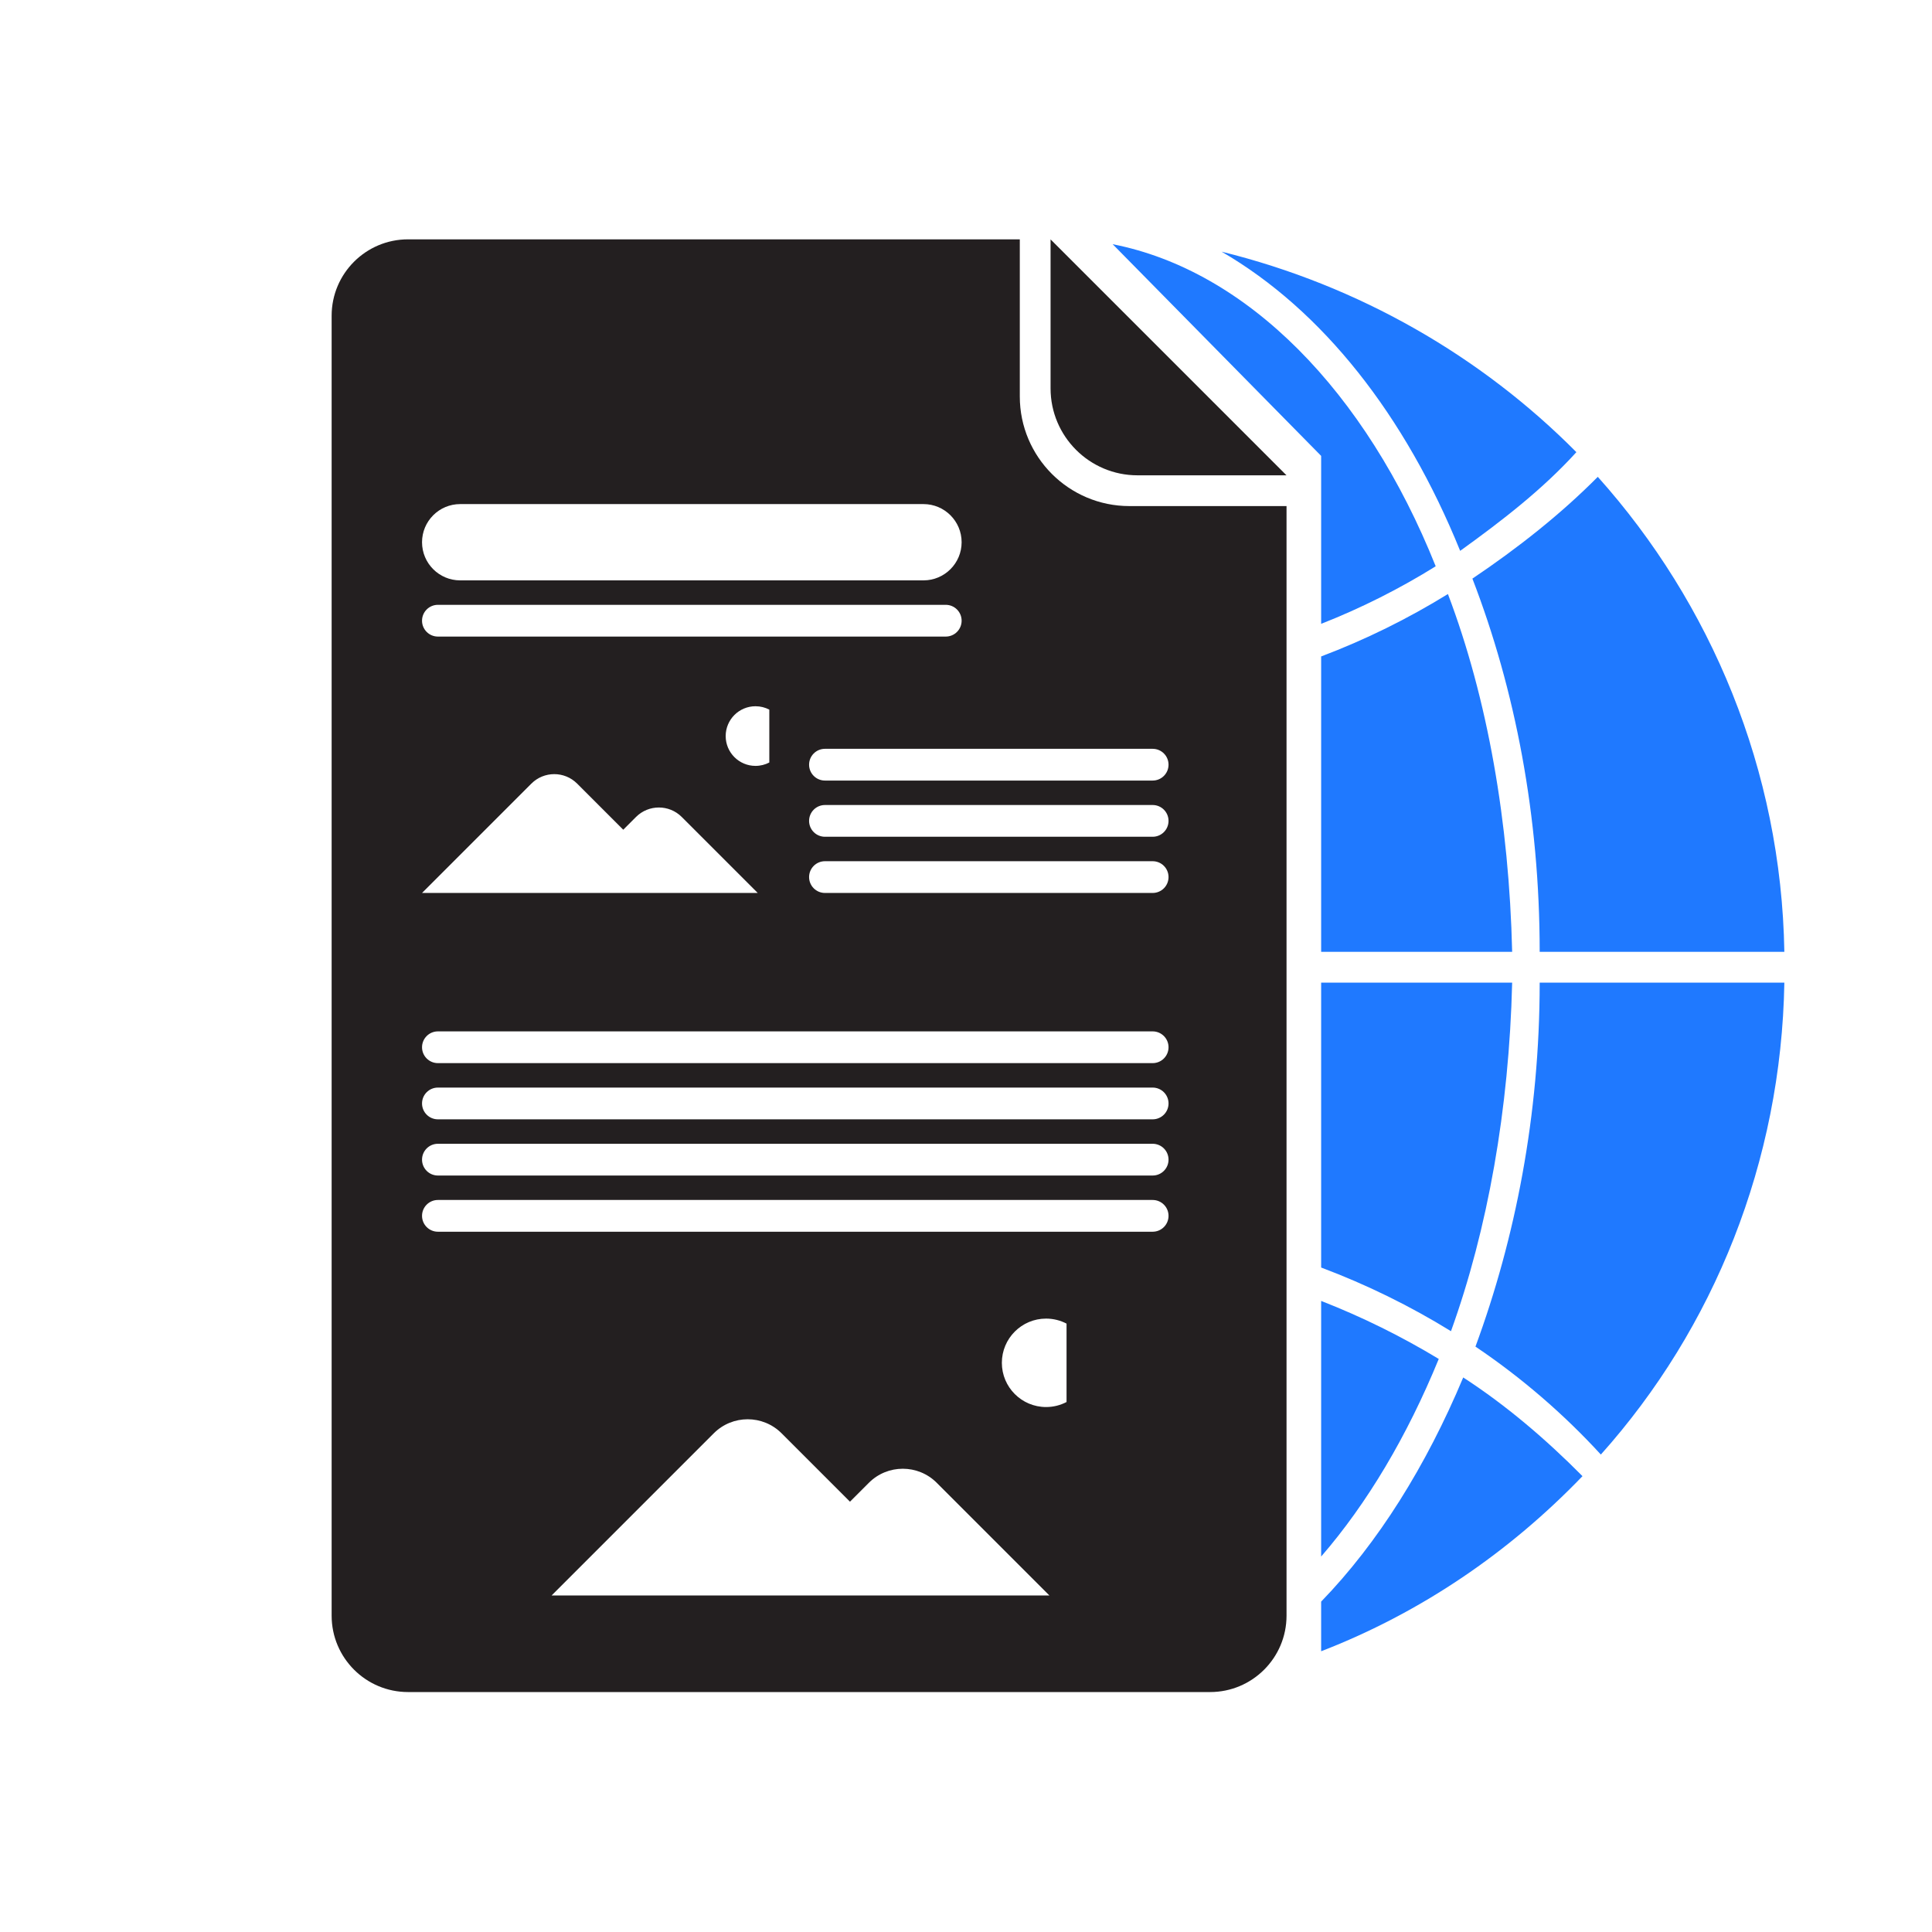
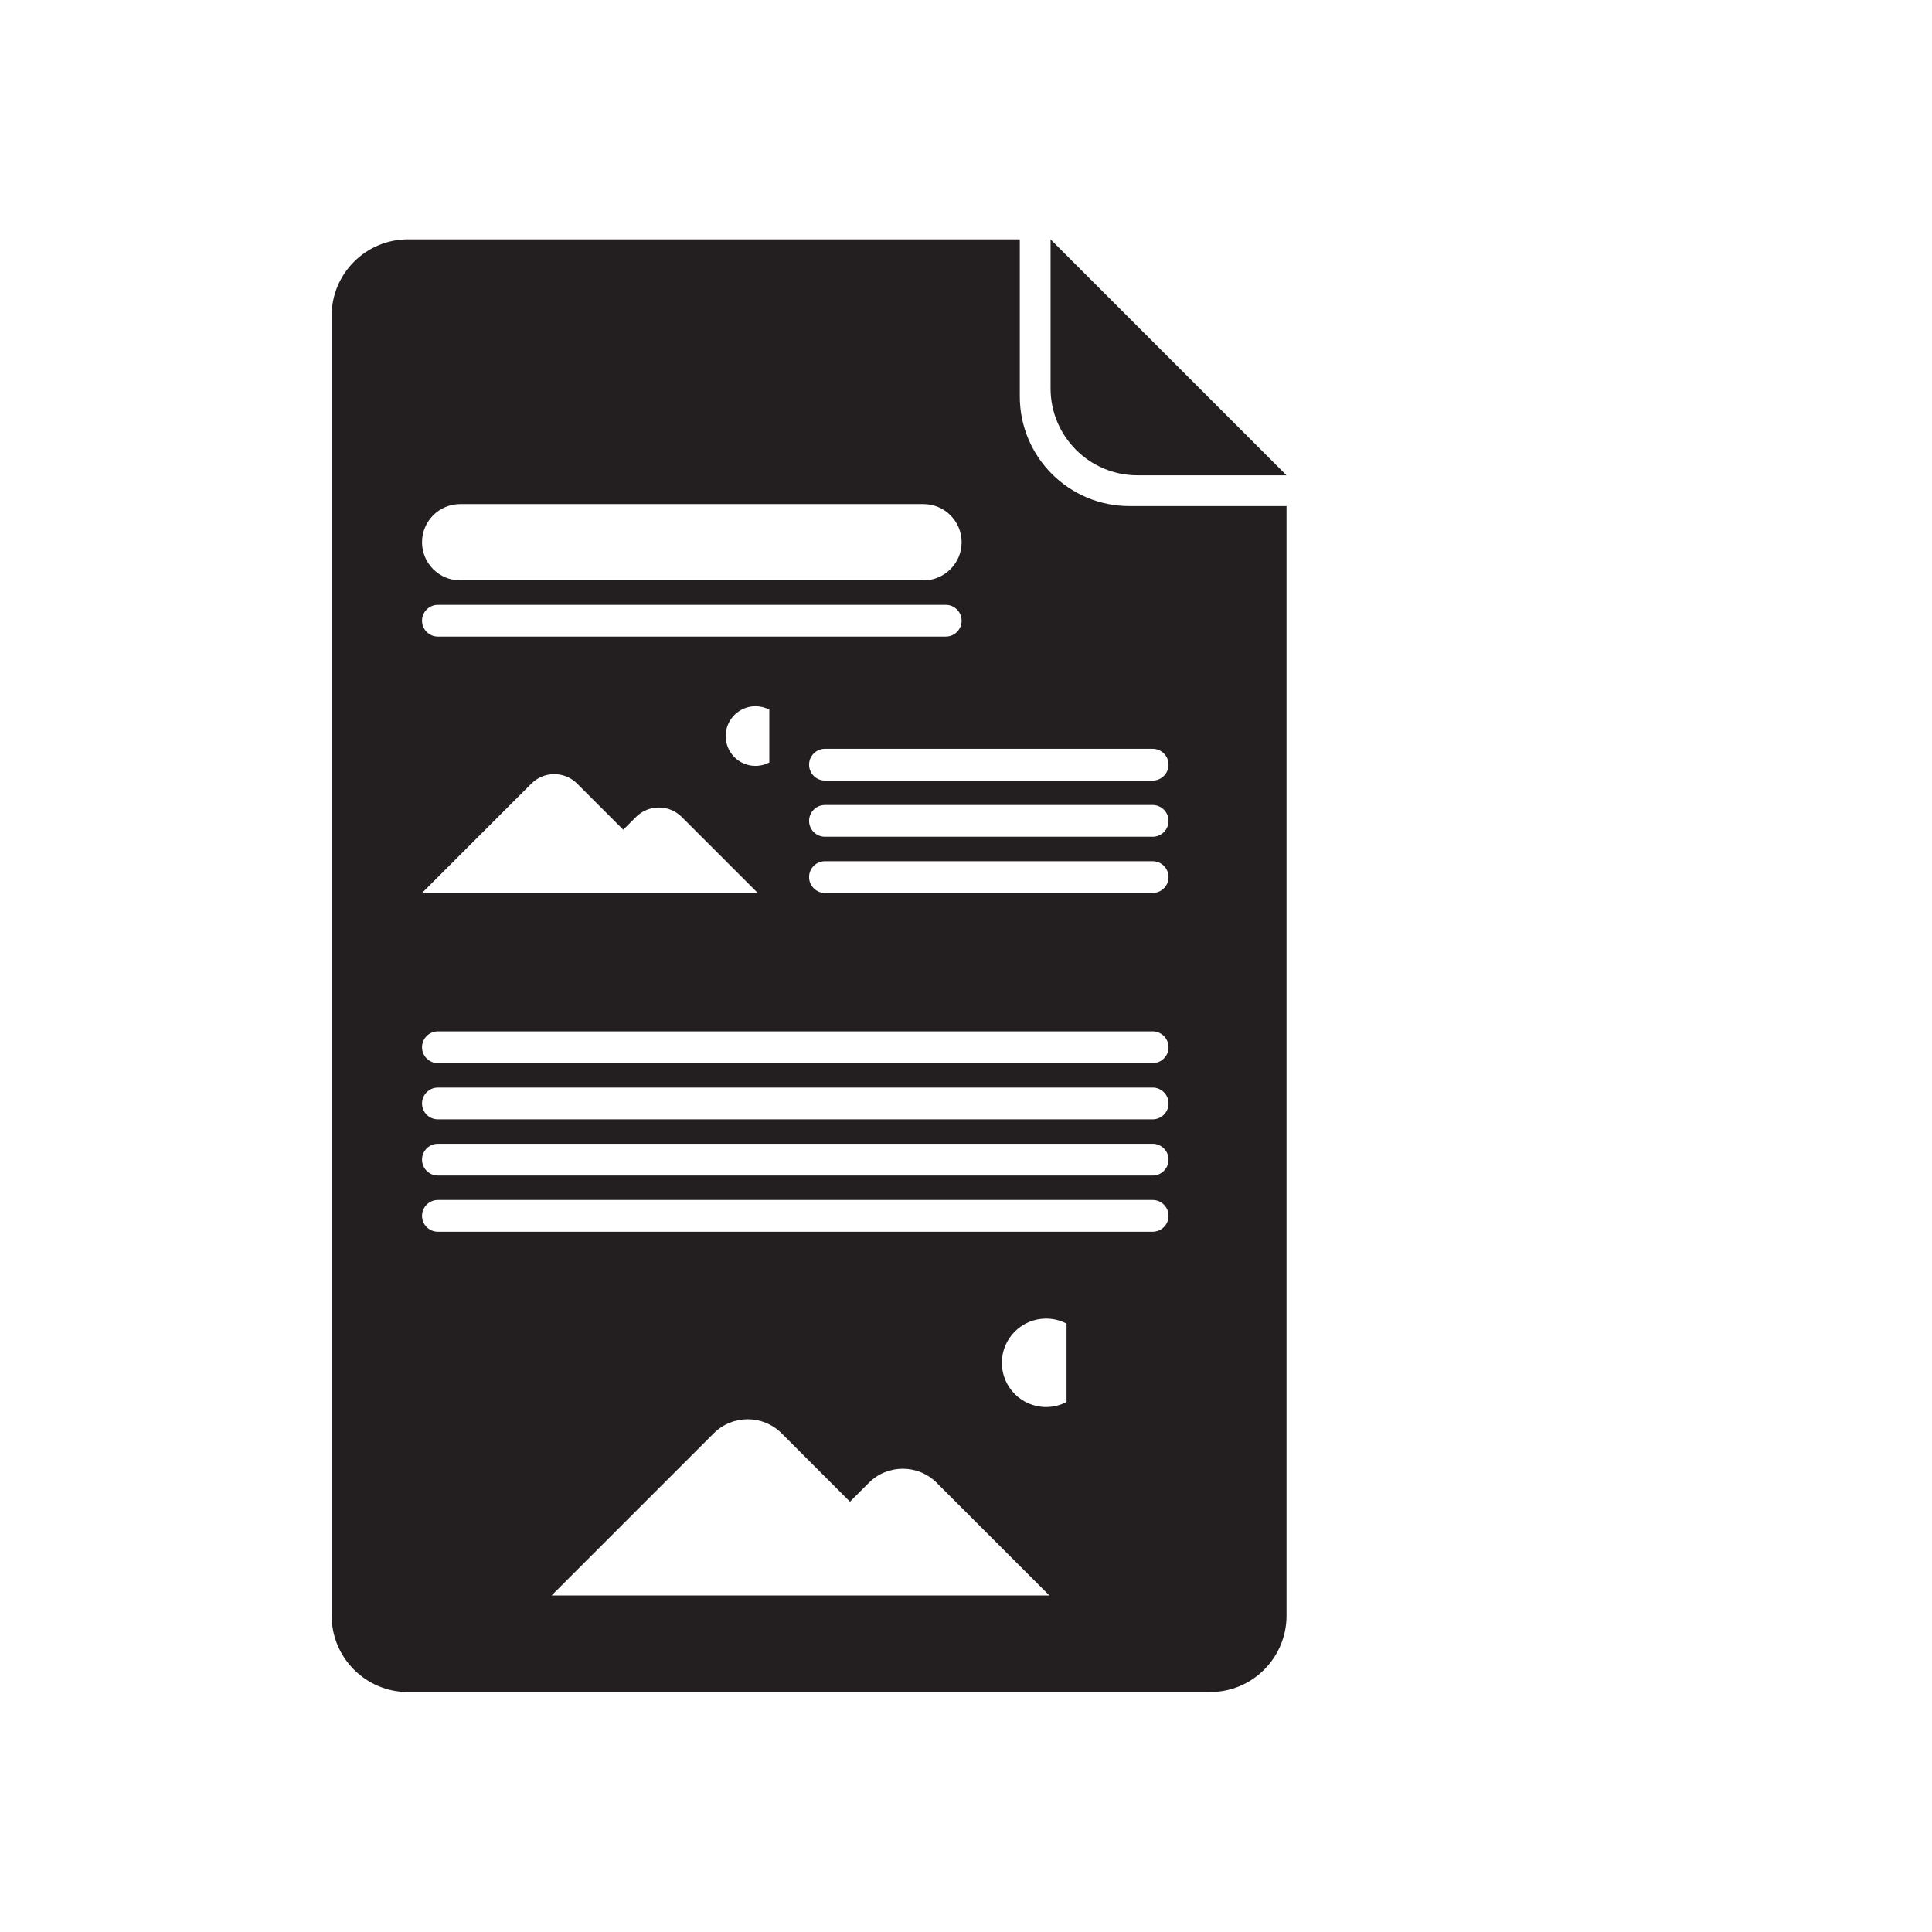
<svg xmlns="http://www.w3.org/2000/svg" width="100%" height="100%" viewBox="0 0 790 790" version="1.1" xml:space="preserve" style="fill-rule:evenodd;clip-rule:evenodd;stroke-linejoin:round;stroke-miterlimit:2;">
-   <rect x="0" y="0" width="789.753" height="789.753" style="fill:none;" />
-   <path d="M540.221,654.903c23.281,-24.001 42.968,-55.53 58.094,-91.659c17.508,11.35 33.765,25.223 48.772,40.358c-29.871,31.066 -66.013,55.808 -106.866,71.603l0,-20.302Zm0,-122.951c16.795,6.552 32.894,14.53 48.09,23.725c-12.93,31.596 -29.222,59.005 -48.09,80.797l0,-104.522Zm0,-130.139l78.103,-0c-1.25,51.708 -10.004,100.894 -25.011,142.513c-16.726,-10.308 -34.487,-19.049 -53.092,-26.03l0,-116.483Zm0,-133.389c18.112,-6.844 35.473,-15.432 51.841,-25.52c16.258,42.88 25.012,93.327 26.262,146.297l-78.103,0l0,-120.777Zm-85.244,-168.564c54.979,10.776 103.477,60.148 132.083,131.694c-14.658,9.13 -30.356,17.061 -46.839,23.535l0,-68.674l-85.244,-86.555Zm147.09,136.738c18.758,-12.612 36.266,-26.485 51.273,-41.619c46.27,51.709 75.033,119.812 76.284,194.222l-100.045,0c0,-55.492 -10.004,-107.2 -27.512,-152.603Zm42.519,-51.708c-13.756,15.134 -30.014,27.746 -47.521,40.358c-22.51,-55.492 -56.276,-98.372 -97.544,-122.335c56.275,13.873 106.298,42.88 145.065,81.977Zm10.004,409.883c-15.006,-16.395 -32.514,-31.529 -51.273,-44.141c16.258,-44.141 26.262,-94.588 26.262,-148.819l100.045,-0c-1.251,73.148 -28.763,141.252 -75.034,192.96Z" style="fill:#1f79ff;" />
  <path d="M526.054,194.357l-60.929,0c-19.618,0 -35.545,-15.927 -35.545,-35.545l-0,-60.929l96.474,96.474Zm-109.053,-96.489l-0,64.254c-0,24.734 20.08,44.814 44.814,44.814l64.253,0l0,453.711c0,17.24 -13.996,31.237 -31.236,31.237l-327.987,0c-17.24,0 -31.237,-13.997 -31.237,-31.237l0,-531.542c0,-17.24 13.997,-31.237 31.237,-31.237l250.156,0Zm19.113,475.418l-0,-32.055c-2.504,-1.311 -5.352,-2.053 -8.372,-2.053c-9.979,0 -18.08,8.102 -18.08,18.081c-0,9.979 8.101,18.081 18.08,18.081c3.02,-0 5.868,-0.742 8.372,-2.054Zm41.703,-214.646c0,-3.582 -2.908,-6.49 -6.49,-6.49l-133.999,0c-3.582,0 -6.49,2.908 -6.49,6.49c0,3.582 2.908,6.49 6.49,6.49l133.999,0c3.582,0 6.49,-2.908 6.49,-6.49Zm0,138.523c0,-3.582 -2.908,-6.49 -6.49,-6.49l-292.265,0c-3.582,0 -6.49,2.908 -6.49,6.49c0,3.582 2.908,6.49 6.49,6.49l292.265,0c3.582,0 6.49,-2.908 6.49,-6.49Zm0,-68.94c0,-3.582 -2.908,-6.49 -6.49,-6.49l-292.265,-0c-3.582,-0 -6.49,2.908 -6.49,6.49c0,3.582 2.908,6.49 6.49,6.49l292.265,-0c3.582,-0 6.49,-2.908 6.49,-6.49Zm0,22.98c0,-3.582 -2.908,-6.49 -6.49,-6.49l-292.265,-0c-3.582,-0 -6.49,2.908 -6.49,6.49c0,3.582 2.908,6.49 6.49,6.49l292.265,-0c3.582,-0 6.49,-2.908 6.49,-6.49Zm-84.605,-197.399c-0,-3.582 -2.908,-6.49 -6.49,-6.49l-207.66,0c-3.582,0 -6.49,2.908 -6.49,6.49c0,3.582 2.908,6.49 6.49,6.49l207.66,0c3.582,0 6.49,-2.908 6.49,-6.49Zm-167.649,398.579l203.535,-0l-46.074,-46.074c-7.653,-7.653 -20.078,-7.653 -27.73,-0l-7.735,7.735l-27.964,-27.964c-7.652,-7.652 -20.077,-7.652 -27.729,0l-66.303,66.303Zm252.254,-339.703c0,-3.582 -2.908,-6.49 -6.49,-6.49l-133.999,-0c-3.582,-0 -6.49,2.908 -6.49,6.49c0,3.582 2.908,6.49 6.49,6.49l133.999,-0c3.582,-0 6.49,-2.908 6.49,-6.49Zm-305.245,52.45l137.27,0l-31.074,-31.073c-5.161,-5.161 -13.541,-5.161 -18.702,-0l-5.216,5.216l-18.86,-18.859c-5.161,-5.161 -13.54,-5.161 -18.701,-0l-44.717,44.716Zm305.245,109.053c0,-3.582 -2.908,-6.49 -6.49,-6.49l-292.265,-0c-3.582,-0 -6.49,2.908 -6.49,6.49c0,3.582 2.908,6.49 6.49,6.49l292.265,0c3.582,0 6.49,-2.908 6.49,-6.49Zm-84.605,-252.466c-0,-8.608 -6.989,-15.597 -15.597,-15.597l-189.446,-0c-8.608,-0 -15.597,6.989 -15.597,15.597c0,8.608 6.989,15.597 15.597,15.597l189.446,0c8.608,0 15.597,-6.989 15.597,-15.597Zm-78.638,90.068l-0,-21.619c-1.689,-0.884 -3.61,-1.384 -5.646,-1.384c-6.73,-0 -12.194,5.464 -12.194,12.194c-0,6.73 5.464,12.194 12.194,12.194c2.036,0 3.957,-0.5 5.646,-1.385Zm163.243,23.875c0,-3.582 -2.908,-6.49 -6.49,-6.49l-133.999,-0c-3.582,-0 -6.49,2.908 -6.49,6.49c0,3.582 2.908,6.49 6.49,6.49l133.999,0c3.582,0 6.49,-2.908 6.49,-6.49Z" style="fill:#231f20;" />
</svg>